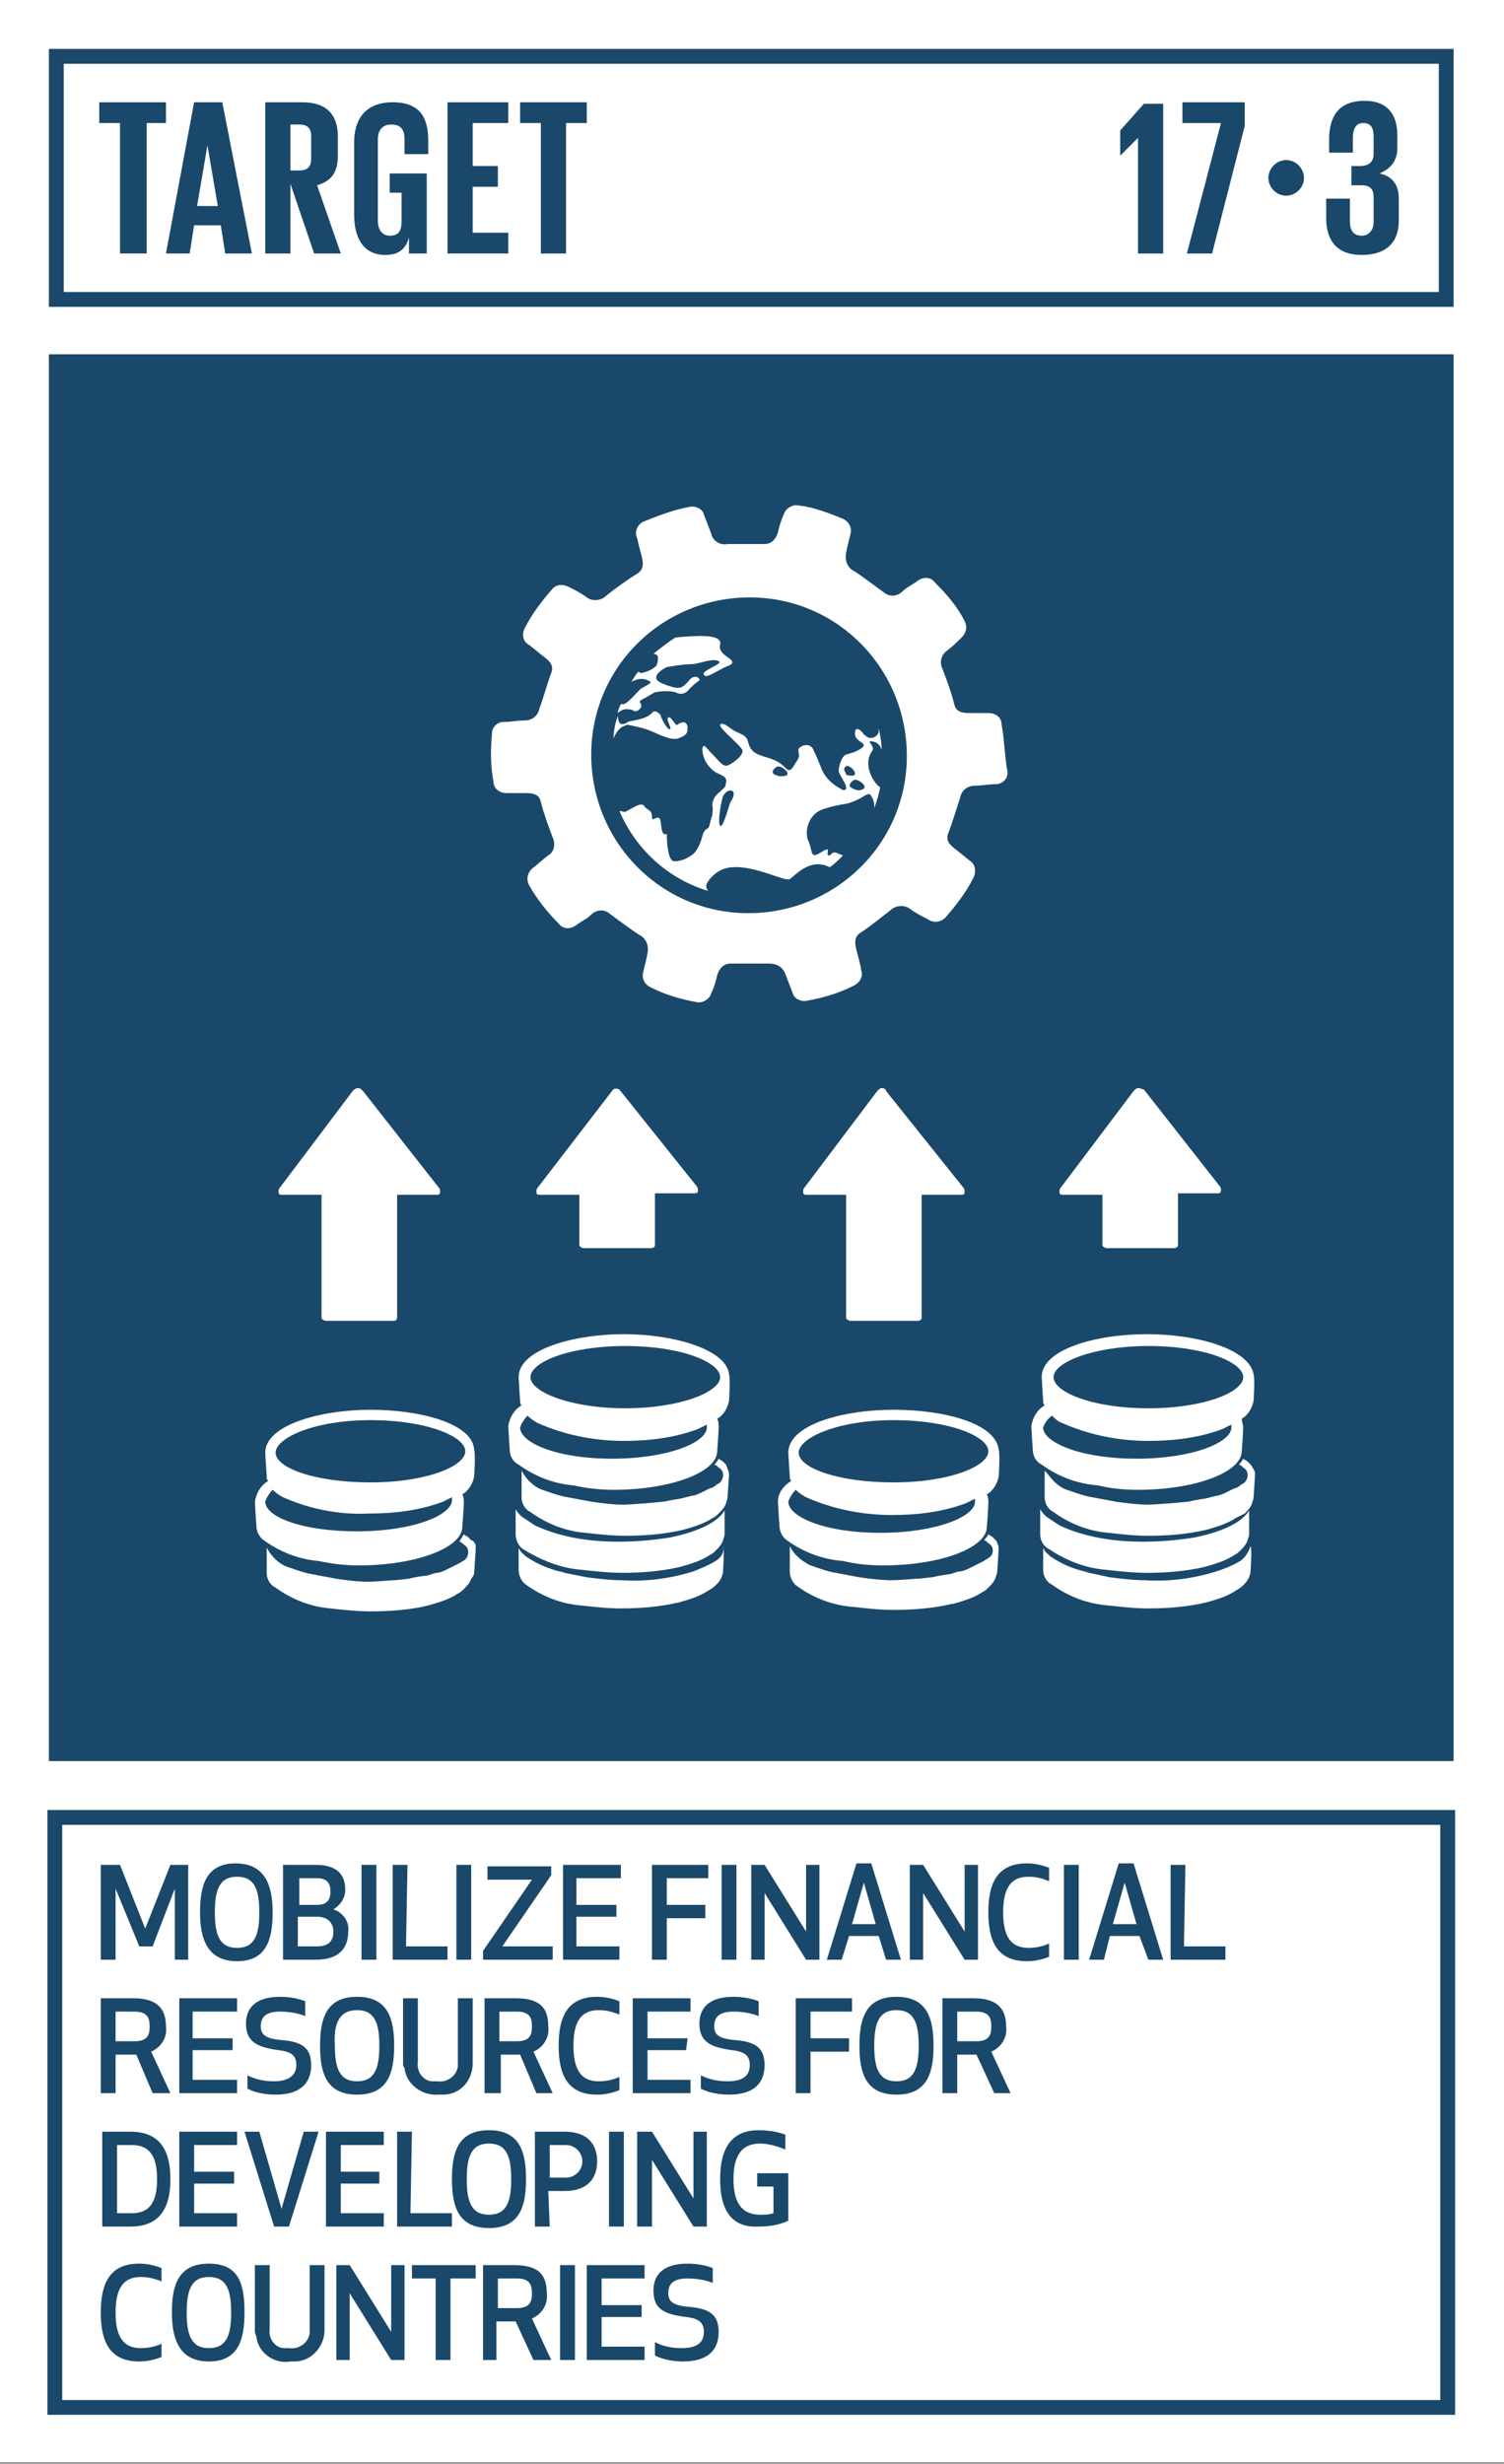
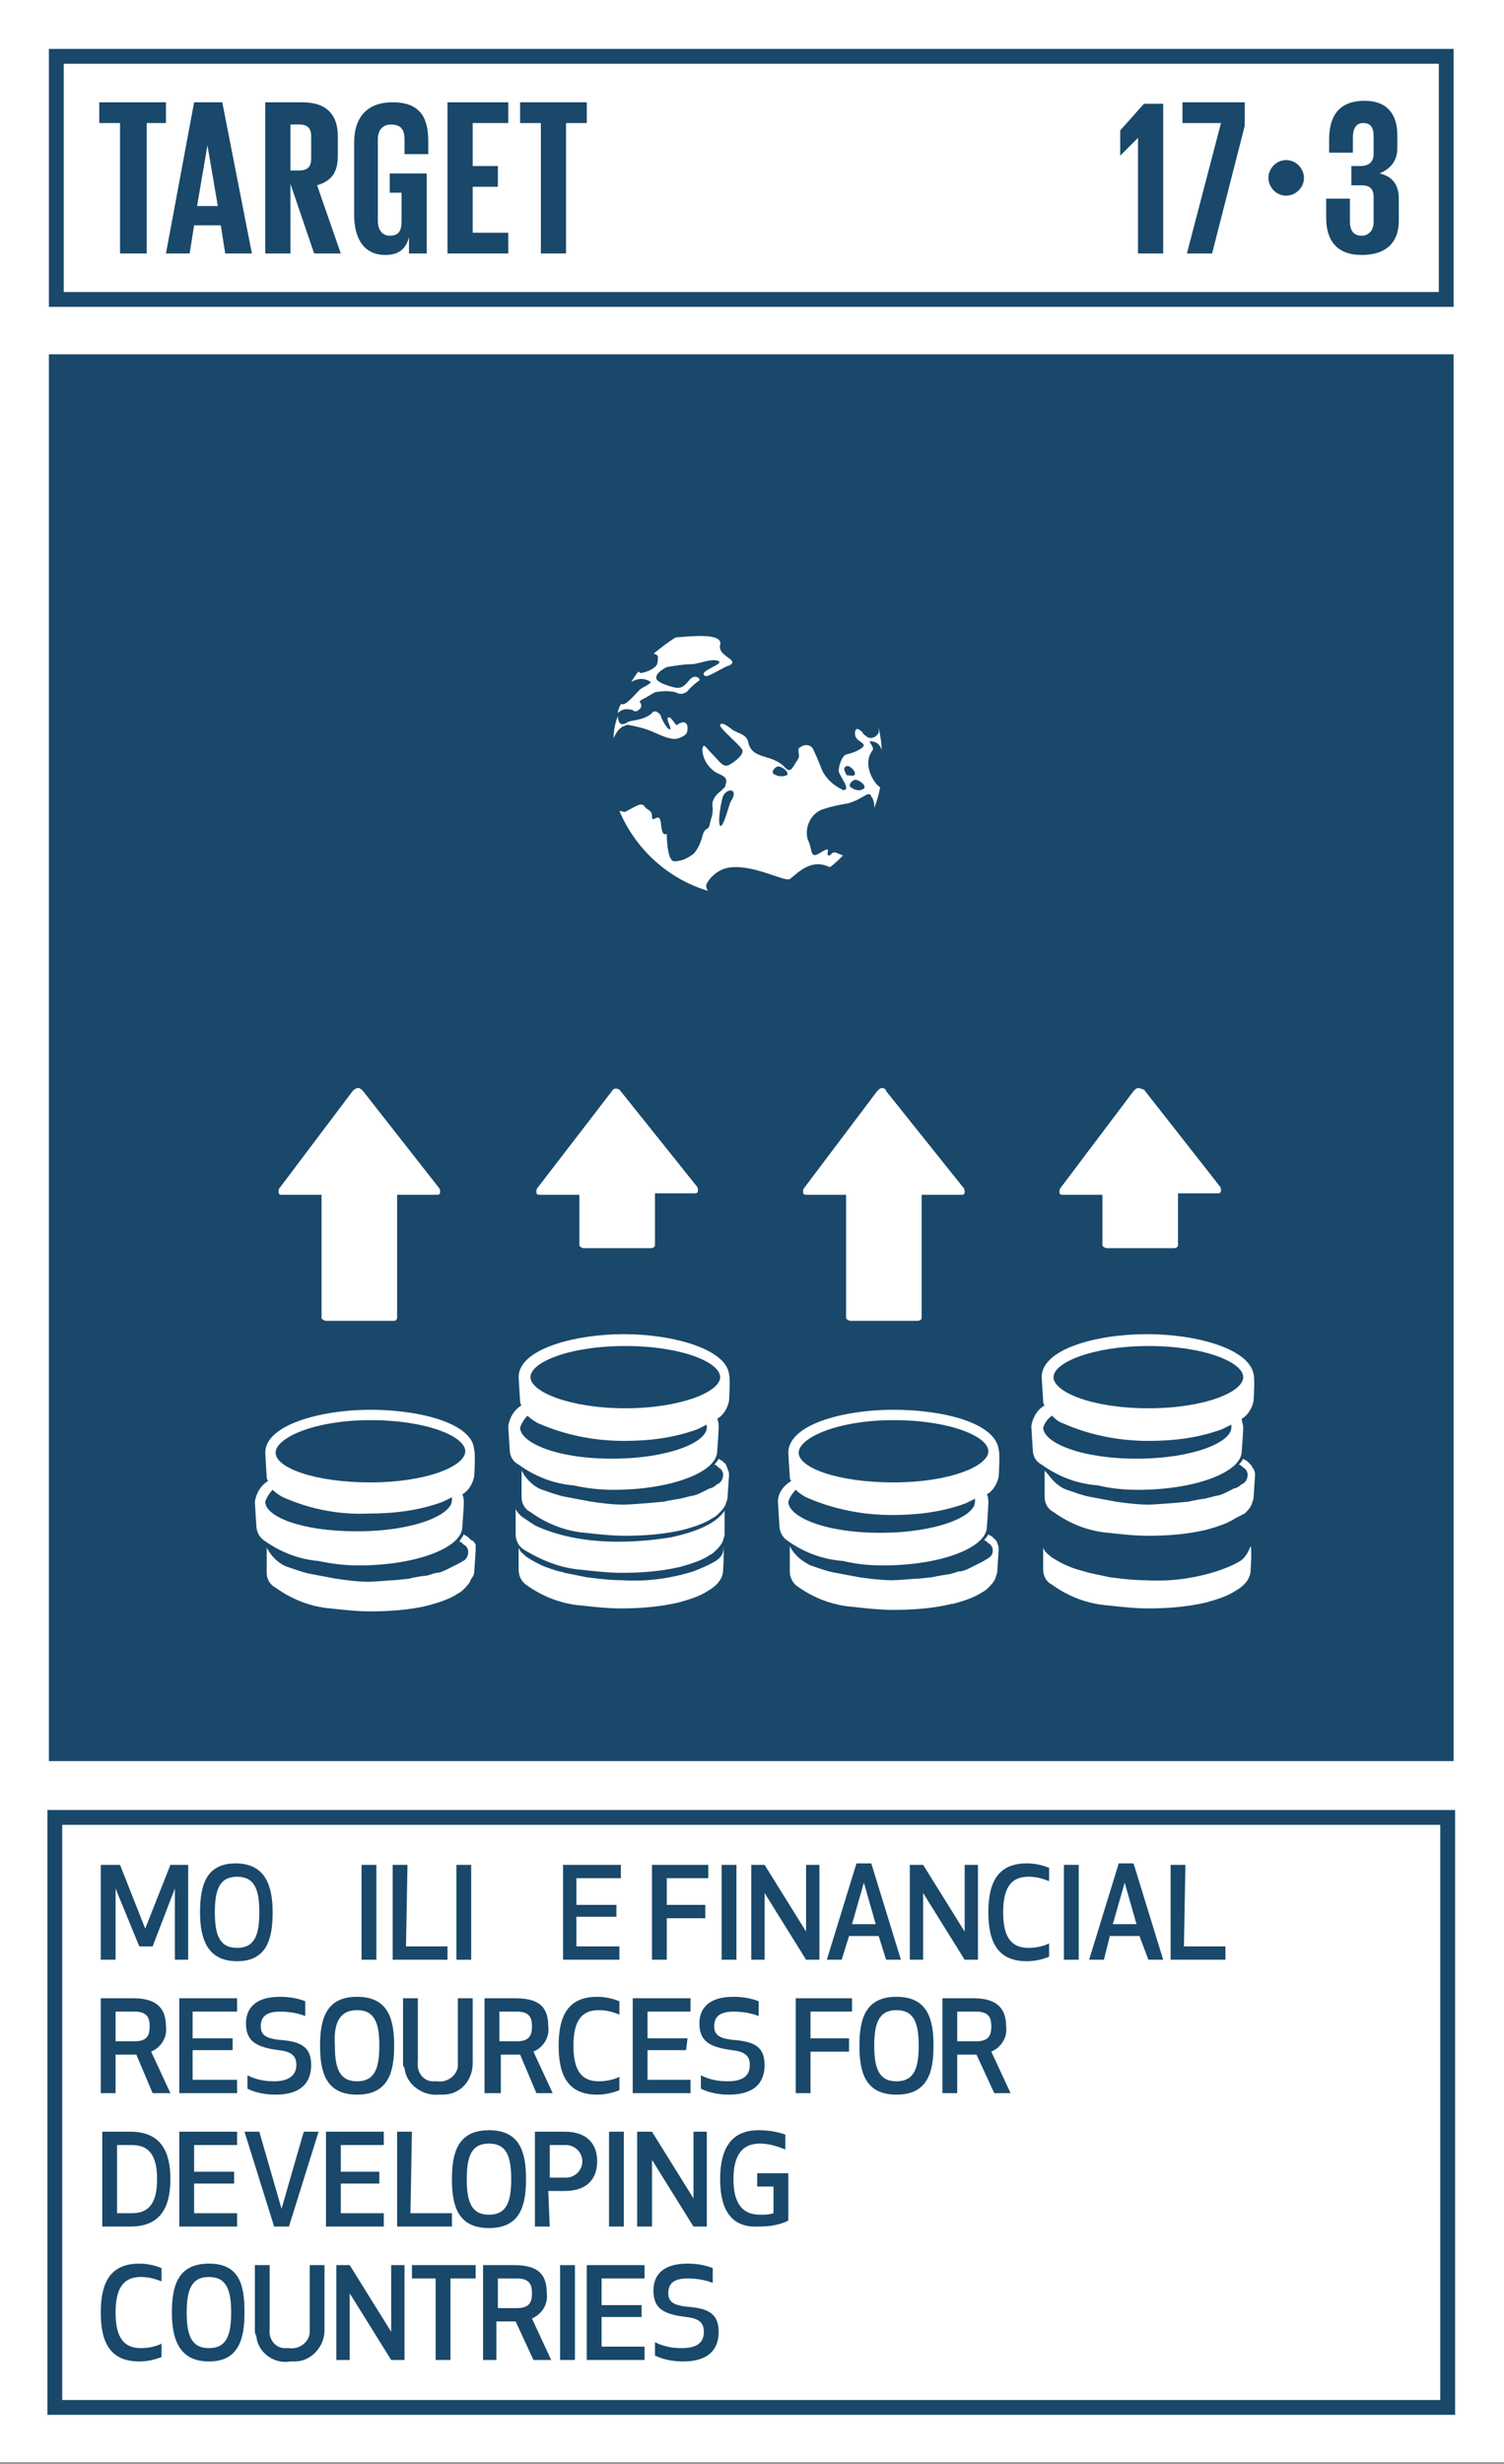
<svg xmlns="http://www.w3.org/2000/svg" version="1.1" id="Layer_1" x="0px" y="0px" viewBox="0 0 101.5 166.2" style="enable-background:new 0 0 101.5 166.2;" xml:space="preserve">
  <rect x="0" y="0" width="101.5" height="166.2" fill="#808080" stroke="none" />
  <style type="text/css">
	.st0{fill:#FFFFFF;}
	.st1{fill:#19486A;}
	.st2{enable-background:new    ;}
</style>
  <title>TARGET 1.3</title>
  <g id="WHITE_BG">
    <g>
      <rect y="-0.1" class="st0" width="101.5" height="166.2" />
    </g>
  </g>
  <g id="TARGETS">
    <g>
      <g>
        <path class="st1" d="M10.3,131.3H9.4l-1.6-3.9v4.8h-1v-6.4h1.3l1.7,4.3l1.7-4.3h1.2v6.4h-0.9v-4.8L10.3,131.3z" />
      </g>
      <g>
        <path class="st1" d="M13.5,129c0-1.8,0.4-3.3,2.4-3.3s2.5,1.5,2.5,3.3s-0.4,3.3-2.4,3.3S13.5,130.8,13.5,129z M14.5,129     c0,1.5,0.3,2.4,1.5,2.4s1.5-0.9,1.5-2.4s-0.3-2.4-1.5-2.4S14.5,127.5,14.5,129L14.5,129z" />
      </g>
      <g>
-         <path class="st1" d="M19.2,125.8h2.1c1.6,0,2,0.8,2,1.7c0,0.5-0.3,1-0.8,1.3c0.6,0.2,1.1,0.8,1,1.5c0,1-0.5,1.9-2.2,1.9h-2.2     V125.8z M21.4,126.7h-1.2v1.8h1.2c0.8,0,0.9-0.5,0.9-0.9S22.2,126.7,21.4,126.7z M20.1,131.3h1.3c0.9,0,1.1-0.5,1.1-1     s-0.3-1-1.1-1h-1.3L20.1,131.3z" />
-       </g>
+         </g>
      <g>
        <path class="st1" d="M24.4,132.2v-6.4h1v6.4H24.4z" />
      </g>
      <g>
        <path class="st1" d="M27.4,131.3h2.8v0.9h-3.7v-6.4h1L27.4,131.3z" />
      </g>
      <g>
        <path class="st1" d="M30.8,132.2v-6.4h1v6.4H30.8z" />
      </g>
      <g>
-         <path class="st1" d="M32.6,132.2v-0.6l3.3-4.8h-3v-0.9h4.3v0.6l-3.3,4.8h3.4v0.9L32.6,132.2z" />
-       </g>
+         </g>
      <g>
        <path class="st1" d="M41.6,129.3h-2.7v2h2.9v0.9H38v-6.4h3.9v0.9h-3v1.8h2.7V129.3z" />
      </g>
      <g>
        <path class="st1" d="M47.6,129.4H45v2.8h-1v-6.4h3.8v0.9H45v1.8h2.6L47.6,129.4z" />
      </g>
      <g>
        <path class="st1" d="M48.7,132.2v-6.4h1v6.4H48.7z" />
      </g>
      <g>
        <path class="st1" d="M54.4,132.2l-2.8-4.5v4.5h-0.9v-6.4h0.9l2.8,4.5v-4.5h0.9v6.4L54.4,132.2z" />
      </g>
      <g>
        <path class="st1" d="M59.3,130.6h-2l-0.5,1.6h-1l2-6.5h1l2,6.5h-1L59.3,130.6z M58.3,127l-0.8,2.8h1.6L58.3,127z" />
      </g>
      <g>
        <path class="st1" d="M65.1,132.2l-2.8-4.5v4.5h-0.9v-6.4h0.9l2.8,4.5v-4.5h0.9v6.4H65.1z" />
      </g>
      <g>
        <path class="st1" d="M69.3,125.7c0.5,0,1,0.1,1.5,0.3v0.9c-0.5-0.2-0.9-0.3-1.4-0.3c-1.2,0-1.7,0.8-1.7,2.4     c0,1.6,0.5,2.4,1.7,2.4c0.5,0,1-0.1,1.4-0.3v0.9c-0.5,0.2-1,0.3-1.5,0.3c-1.9,0-2.6-1.2-2.6-3.3S67.4,125.7,69.3,125.7z" />
      </g>
      <g>
        <path class="st1" d="M71.8,132.2v-6.4h1v6.4H71.8z" />
      </g>
      <g>
        <path class="st1" d="M76.9,130.6h-2l-0.4,1.6h-1l2-6.5h1l2,6.5h-1L76.9,130.6z M75.9,127l-0.8,2.8h1.6L75.9,127z" />
      </g>
      <g>
        <path class="st1" d="M79.9,131.3h2.8v0.9h-3.7v-6.4h1L79.9,131.3z" />
      </g>
      <g>
        <path class="st1" d="M7.8,141.2h-1v-6.4H9c1.6,0,2.2,0.7,2.2,1.9c0.1,0.7-0.3,1.4-1,1.7l1.3,2.8h-1.2l-1.1-2.6H7.8V141.2z      M7.8,137.7h1.3c0.9,0,1-0.5,1-1s-0.1-1-1-1H7.8V137.7z" />
      </g>
      <g>
        <path class="st1" d="M15.7,138.3H13v2h3v0.9h-3.9v-6.4H16v0.9h-3v1.8h2.7L15.7,138.3z" />
      </g>
      <g>
        <path class="st1" d="M21,139.3c0,1.2-0.7,2-2.4,2c-0.6,0-1.3-0.1-1.9-0.4V140c0.6,0.3,1.2,0.4,1.8,0.4c1.1,0,1.5-0.5,1.5-1.1     s-0.3-0.9-1.2-1c-1.5-0.2-2.2-0.6-2.2-1.8c0-0.9,0.5-1.8,2.3-1.8c0.6,0,1.2,0.1,1.7,0.3v1c-0.5-0.2-1.1-0.3-1.7-0.3     c-1,0-1.3,0.4-1.3,1s0.4,0.8,1.2,0.9C20.2,137.7,21,138,21,139.3z" />
      </g>
      <g>
        <path class="st1" d="M21.6,138c0-1.8,0.4-3.3,2.5-3.3s2.5,1.5,2.5,3.3s-0.4,3.3-2.5,3.3S21.6,139.8,21.6,138z M22.6,138     c0,1.5,0.3,2.4,1.5,2.4s1.5-0.9,1.5-2.4s-0.3-2.4-1.5-2.4S22.5,136.5,22.6,138L22.6,138z" />
      </g>
      <g>
        <path class="st1" d="M27.2,139.2v-4.4h1v4.3c-0.1,0.7,0.4,1.3,1,1.3c0.1,0,0.2,0,0.3,0c0.6,0.1,1.3-0.3,1.4-1c0-0.1,0-0.2,0-0.3     v-4.3h1v4.4c0,1.1-0.8,2.1-2,2.1c-0.1,0-0.2,0-0.3,0c-1.1,0.1-2.2-0.7-2.3-1.8C27.2,139.4,27.2,139.3,27.2,139.2z" />
      </g>
      <g>
        <path class="st1" d="M33.7,141.2h-1v-6.4h2.1c1.7,0,2.2,0.7,2.2,1.9c0.1,0.7-0.3,1.4-1,1.7l1.3,2.8h-1.1l-1.1-2.6h-1.3V141.2z      M33.7,137.7h1.2c0.9,0,1-0.5,1-1s-0.1-1-1-1h-1.2V137.7z" />
      </g>
      <g>
        <path class="st1" d="M40.3,134.7c0.5,0,1,0.1,1.5,0.3v0.9c-0.5-0.2-0.9-0.3-1.4-0.3c-1.2,0-1.7,0.8-1.7,2.4s0.5,2.4,1.7,2.4     c0.5,0,1-0.1,1.4-0.3v0.9c-0.5,0.2-1,0.3-1.5,0.3c-1.9,0-2.6-1.2-2.6-3.3S38.4,134.7,40.3,134.7z" />
      </g>
      <g>
        <path class="st1" d="M46.3,138.3h-2.6v2h2.9v0.9h-3.9v-6.4h3.9v0.9h-2.9v1.8h2.7L46.3,138.3z" />
      </g>
      <g>
        <path class="st1" d="M51.6,139.3c0,1.2-0.7,2-2.4,2c-0.6,0-1.3-0.1-1.9-0.4V140c0.6,0.3,1.2,0.4,1.8,0.4c1.2,0,1.5-0.5,1.5-1.1     s-0.3-0.9-1.2-1c-1.5-0.2-2.2-0.6-2.2-1.8c0-0.9,0.5-1.8,2.3-1.8c0.6,0,1.2,0.1,1.7,0.3v1c-0.5-0.2-1.1-0.3-1.7-0.3     c-1,0-1.3,0.4-1.3,1s0.4,0.8,1.2,0.9C50.8,137.7,51.6,138,51.6,139.3z" />
      </g>
      <g>
        <path class="st1" d="M57.3,138.4h-2.6v2.8h-1v-6.4h3.8v0.9h-2.8v1.8h2.6L57.3,138.4z" />
      </g>
      <g>
        <path class="st1" d="M58,138c0-1.8,0.4-3.3,2.5-3.3s2.5,1.5,2.5,3.3s-0.4,3.3-2.5,3.3S58,139.8,58,138z M59,138     c0,1.5,0.3,2.4,1.5,2.4s1.5-0.9,1.5-2.4s-0.3-2.4-1.5-2.4S59,136.5,59,138z" />
      </g>
      <g>
        <path class="st1" d="M64.6,141.2h-1v-6.4h2.1c1.6,0,2.2,0.7,2.2,1.9c0.1,0.7-0.3,1.4-1,1.7l1.3,2.8h-1.1l-1.2-2.6h-1.3V141.2z      M64.6,137.7h1.3c0.9,0,1-0.5,1-1s-0.1-1-1-1h-1.3V137.7z" />
      </g>
      <g>
        <path class="st1" d="M6.9,150.2v-6.4h1.9c2.1,0,2.7,1.4,2.7,3.2s-0.6,3.2-2.7,3.2H6.9z M7.9,149.3h1c1.3,0,1.7-0.9,1.7-2.3     s-0.4-2.3-1.7-2.3h-1L7.9,149.3z" />
      </g>
      <g>
        <path class="st1" d="M15.8,147.3h-2.7v2h2.9v0.9h-3.9v-6.4h3.9v0.9h-2.9v1.8h2.7L15.8,147.3z" />
      </g>
      <g>
        <path class="st1" d="M21.5,143.8l-2,6.4h-1l-2-6.4h1L19,149l1.5-5.2L21.5,143.8z" />
      </g>
      <g>
        <path class="st1" d="M25.6,147.3H23v2h2.9v0.9H22v-6.4h3.9v0.9H23v1.8h2.6L25.6,147.3z" />
      </g>
      <g>
        <path class="st1" d="M27.7,149.3h2.8v0.9h-3.7v-6.4h1L27.7,149.3z" />
      </g>
      <g>
        <path class="st1" d="M30.5,147c0-1.8,0.4-3.3,2.5-3.3s2.5,1.5,2.5,3.3s-0.4,3.3-2.5,3.3S30.5,148.8,30.5,147z M31.5,147     c0,1.5,0.3,2.4,1.5,2.4c1.2,0,1.5-0.9,1.5-2.4s-0.3-2.4-1.5-2.4S31.5,145.5,31.5,147L31.5,147z" />
      </g>
      <g>
        <path class="st1" d="M37.1,150.2h-1v-6.4h2c1.6,0,2.2,0.9,2.2,2s-0.6,2-2.2,2H37L37.1,150.2z M37.1,146.9h1.1     c0.6,0,1.1-0.5,1.1-1.1c0-0.6-0.5-1.1-1.1-1.1h-1.1V146.9z" />
      </g>
      <g>
        <path class="st1" d="M41.1,150.2v-6.4h1v6.4H41.1z" />
      </g>
      <g>
        <path class="st1" d="M46.8,150.2l-2.8-4.5v4.5h-1v-6.4H44l2.8,4.5v-4.5h0.9v6.4H46.8z" />
      </g>
      <g>
        <path class="st1" d="M48.6,147c0-2,0.7-3.3,2.6-3.3c0.6,0,1.3,0.1,1.8,0.3v1c-0.5-0.2-1.1-0.4-1.7-0.4c-1.3,0-1.8,0.9-1.8,2.4     s0.5,2.4,1.8,2.4c0.3,0,0.6,0,0.9-0.1v-1.8h-1.1v-0.9h2.1v3.2c-0.6,0.3-1.3,0.4-2,0.4C49.3,150.3,48.6,149,48.6,147z" />
      </g>
      <g>
        <path class="st1" d="M9.4,152.7c0.5,0,1,0.1,1.5,0.3v0.9c-0.5-0.2-0.9-0.3-1.4-0.3c-1.2,0-1.7,0.8-1.7,2.4s0.5,2.4,1.7,2.4     c0.5,0,1-0.1,1.4-0.3v0.9c-0.5,0.2-1,0.3-1.5,0.3c-1.9,0-2.6-1.2-2.6-3.3S7.5,152.7,9.4,152.7z" />
      </g>
      <g>
        <path class="st1" d="M11.6,156c0-1.8,0.4-3.3,2.5-3.3s2.4,1.5,2.4,3.3s-0.4,3.3-2.4,3.3S11.6,157.8,11.6,156z M12.6,156     c0,1.5,0.3,2.4,1.5,2.4s1.5-0.9,1.5-2.4s-0.3-2.4-1.5-2.4S12.6,154.5,12.6,156L12.6,156z" />
      </g>
      <g>
        <path class="st1" d="M17.2,157.2v-4.4h1v4.3c-0.1,0.7,0.4,1.3,1,1.3c0.1,0,0.2,0,0.3,0c0.6,0.1,1.3-0.3,1.4-1c0-0.1,0-0.2,0-0.3     v-4.3h1v4.4c0,1.1-0.9,2.1-2,2.1c-0.1,0-0.2,0-0.3,0c-1.1,0.2-2.2-0.6-2.3-1.7C17.2,157.4,17.2,157.3,17.2,157.2z" />
      </g>
      <g>
        <path class="st1" d="M26.4,159.2l-2.8-4.5v4.5h-0.9v-6.4h0.9l2.8,4.5v-4.5h0.9v6.4H26.4z" />
      </g>
      <g>
        <path class="st1" d="M30.4,153.7v5.5h-1v-5.5h-1.6v-0.9h4.3v0.9H30.4z" />
      </g>
      <g>
        <path class="st1" d="M33.6,159.2h-1v-6.4h2.1c1.7,0,2.2,0.7,2.2,1.9c0.1,0.7-0.3,1.4-1,1.7l1.3,2.8H36l-1.2-2.6h-1.3V159.2z      M33.6,155.7h1.3c0.9,0,1-0.5,1-1s-0.1-1-1-1h-1.3V155.7z" />
      </g>
      <g>
        <path class="st1" d="M37.8,159.2v-6.4h1v6.4H37.8z" />
      </g>
      <g>
        <path class="st1" d="M43.3,156.3h-2.7v2h2.9v0.9h-3.9v-6.4h3.9v0.9h-2.9v1.8h2.7V156.3z" />
      </g>
      <g>
        <path class="st1" d="M48.5,157.3c0,1.2-0.7,2-2.4,2c-0.6,0-1.3-0.1-1.9-0.4V158c0.6,0.3,1.2,0.4,1.8,0.4c1.2,0,1.5-0.5,1.5-1.1     s-0.3-0.9-1.2-1c-1.6-0.2-2.2-0.6-2.2-1.8c0-0.9,0.5-1.8,2.3-1.8c0.6,0,1.2,0.1,1.7,0.3v1c-0.5-0.2-1.1-0.3-1.7-0.3     c-1,0-1.3,0.4-1.3,1s0.4,0.8,1.2,0.9C47.7,155.7,48.5,156,48.5,157.3z" />
      </g>
    </g>
    <g>
      <rect x="3.3" y="23.9" class="st1" width="94.8" height="94.9" />
    </g>
    <g>
      <path class="st1" d="M98.2,20.7H3.3V3.3h94.8V20.7z M4.3,19.7h92.8V4.3H4.3L4.3,19.7z" />
    </g>
    <g class="st2">
      <path class="st1" d="M6.7,6.9h4.5v1.4H9.9v8.8H8.1V8.3H6.7V6.9z" />
    </g>
    <g class="st2">
      <path class="st1" d="M11.2,17.1l1.9-10.2h1.9L17,17.1h-1.8l-0.3-1.9h-1.8l-0.3,1.9H11.2z M13.3,13.9h1.4L14,9.8h0L13.3,13.9z" />
    </g>
    <g class="st2">
      <path class="st1" d="M19.6,12.4v4.7h-1.7V6.9h2.5c1.7,0,2.4,0.9,2.4,2.3v1.3c0,1.1-0.4,1.7-1.4,2l1.6,4.6h-1.8L19.6,12.4z     M19.6,8.3v3.2h0.6c0.6,0,0.8-0.3,0.8-0.8V9.2c0-0.6-0.3-0.8-0.8-0.8H19.6z" />
    </g>
    <g class="st2">
      <path class="st1" d="M26.4,11.7h2.4v5.4h-1.2V16c-0.2,0.8-0.7,1.2-1.6,1.2c-1.5,0-2.1-1.2-2.1-2.7V9.6c0-1.6,0.8-2.7,2.6-2.7    c1.9,0,2.4,1.1,2.4,2.6v0.9h-1.6v-1c0-0.6-0.2-1-0.9-1c-0.6,0-0.9,0.4-0.9,1v5.5c0,0.6,0.3,1,0.8,1c0.6,0,0.8-0.3,0.8-1V13h-0.8    V11.7z" />
    </g>
    <g class="st2">
      <path class="st1" d="M30.2,6.9h4.1v1.4h-2.4v2.9h1.7v1.4h-1.7v3.1h2.4v1.4h-4.1V6.9z" />
    </g>
    <g class="st2">
      <path class="st1" d="M35.1,6.9h4.5v1.4h-1.4v8.8h-1.7V8.3h-1.4V6.9z" />
    </g>
    <g class="st2">
      <path class="st1" d="M78.5,6.9v10.2h-1.7V9.3h0l-1.2,1.2h0V8.8l1.6-1.8H78.5z" />
      <path class="st1" d="M79.8,6.9H84v1.6l-2.2,8.6h-1.7l2.3-8.8h-2.6V6.9z" />
    </g>
    <g class="st2">
	</g>
    <g class="st2">
      <path class="st1" d="M86.8,10.8c0.7,0,1.2,0.6,1.2,1.2c0,0.7-0.6,1.2-1.2,1.2c-0.7,0-1.2-0.6-1.2-1.2    C85.6,11.4,86.1,10.8,86.8,10.8z" />
    </g>
    <g class="st2">
      <path class="st1" d="M94.3,9.1V10c0,0.9-0.5,1.4-1.2,1.7c0.9,0.2,1.3,0.8,1.3,1.7v1.5c0,1.4-0.8,2.3-2.5,2.3c-1.7,0-2.4-1-2.4-2.5    v-1.3h1.6v1.5c0,0.6,0.2,1,0.8,1c0.5,0,0.8-0.4,0.8-0.9v-1.7c0-0.5-0.2-0.8-0.8-0.8h-0.7v-1.3h0.6c0.6,0,0.9-0.3,0.9-0.8V9.2    c0-0.6-0.2-0.9-0.7-0.9s-0.7,0.4-0.7,1v1h-1.6V9.4c0-1.5,0.6-2.6,2.4-2.6C93.6,6.8,94.3,7.7,94.3,9.1z" />
    </g>
    <g>
      <path class="st1" d="M98.2,162.9h-95v-40.8h95V162.9z M4.2,161.9h93v-38.8h-93V161.9z" />
    </g>
    <g>
      <g>
-         <path class="st0" d="M67.6,48.9c0-0.5-0.4-0.8-0.9-0.8c-0.5,0-0.8,0-1.3,0s-0.9-0.1-1-0.6c-0.2-0.8-0.5-1.6-0.8-2.4     c-0.2-0.4-0.1-0.9,0.3-1.2c0.4-0.3,0.7-0.6,1-0.9c0.3-0.3,0.4-0.7,0.2-1.1c-0.5-1-1.2-1.8-2-2.6c-0.3-0.4-0.8-0.4-1.2-0.1     c0,0,0,0,0,0c-0.4,0.3-0.7,0.4-1,0.7s-0.8,0.4-1.2,0.1c-0.7-0.5-1.6-1.2-2.1-1.5c-0.4-0.2-0.6-0.7-0.5-1.2     c0.1-0.5,0.2-0.9,0.3-1.3c0.1-0.4-0.1-0.8-0.5-1c-1-0.4-2-0.8-3-0.9c-0.4-0.1-0.9,0.2-1,0.6c-0.2,0.4-0.3,0.8-0.4,1.2     s-0.4,0.8-0.9,0.8c-1.1,0-1.8,0-2.5,0c-0.5,0.1-1-0.2-1.1-0.7c-0.2-0.5-0.3-0.8-0.5-1.3c-0.1-0.4-0.6-0.6-1-0.5     c-1.1,0.2-2.1,0.6-3.1,1c-0.4,0.2-0.6,0.7-0.4,1.1c0.1,0.5,0.2,0.8,0.3,1.2s0.2,0.9-0.3,1.2s-1.5,1-2.1,1.5     c-0.3,0.3-0.9,0.4-1.3,0.1c-0.4-0.3-0.8-0.5-1.2-0.7c-0.4-0.2-0.8-0.2-1.1,0.1c-0.7,0.8-1.4,1.7-1.9,2.7     c-0.2,0.4-0.1,0.9,0.3,1.1c0.4,0.3,0.6,0.5,1,0.8s0.7,0.6,0.5,1.1s-0.6,1.9-0.8,2.4c-0.1,0.5-0.5,0.8-1,0.8     c-0.5,0-0.9,0.1-1.4,0.1c-0.4,0-0.8,0.3-0.8,0.8c-0.1,1.1-0.1,2.2,0.1,3.2c0,0.5,0.4,0.8,0.9,0.8c0,0,0,0,0,0c0.5,0,0.8,0,1.3,0     s0.9,0.1,1,0.6c0.2,0.8,0.5,1.6,0.8,2.4c0.2,0.4,0.1,1-0.3,1.2c-0.4,0.3-0.7,0.6-1.1,0.9c-0.3,0.3-0.4,0.7-0.2,1.1     c0.5,0.9,1.2,1.8,2,2.6c0.3,0.4,0.8,0.4,1.2,0.1c0,0,0,0,0,0c0.4-0.3,0.7-0.4,1-0.7s0.8-0.4,1.2-0.1s1.6,1.2,2.1,1.5     c0.4,0.2,0.6,0.7,0.5,1.2c-0.1,0.5-0.2,0.9-0.3,1.3c-0.1,0.4,0.1,0.8,0.5,1c1,0.5,2,0.8,3.1,1c0.4,0.1,0.9-0.2,1-0.6c0,0,0,0,0,0     c0.2-0.4,0.3-0.8,0.4-1.2s0.4-0.8,0.9-0.8c1,0,1.7,0,2.6,0c0.5,0,0.9,0.2,1.1,0.7c0.2,0.5,0.3,0.8,0.5,1.3c0.1,0.4,0.6,0.6,1,0.5     c1.1-0.2,2.1-0.5,3.1-1c0.4-0.2,0.7-0.6,0.5-1.1c0,0,0,0,0-0.1c-0.1-0.5-0.2-0.8-0.3-1.2s-0.2-0.9,0.3-1.2s1.6-1.2,2-1.5     c0.3-0.3,0.9-0.4,1.3-0.1c0.4,0.3,0.8,0.5,1.2,0.7c0.4,0.3,0.9,0.2,1.2-0.1c0.7-0.8,1.4-1.7,1.9-2.7c0.2-0.4,0.1-0.9-0.2-1.1     c0,0,0,0,0,0c-0.4-0.3-0.6-0.5-1-0.8s-0.7-0.6-0.5-1.1s0.6-1.8,0.8-2.4c0.1-0.5,0.5-0.8,1-0.8c0.5,0,0.9-0.1,1.4-0.1     c0.4,0,0.8-0.3,0.8-0.8C67.8,51.1,67.8,50,67.6,48.9z M50.5,61.6c-5.9,0-10.6-4.8-10.6-10.7c0-5.9,4.8-10.6,10.7-10.6     c5.9,0,10.6,4.8,10.6,10.7c0,0,0,0,0,0C61.2,56.9,56.4,61.6,50.5,61.6z" />
-       </g>
+         </g>
      <g>
        <path class="st0" d="M42.7,47.9c0.2,0.2,0.4,0,0.5-0.1c0.1-0.1,0.1-0.3,0-0.4c-0.1-0.1,0.1-0.2,0.3-0.3c0.2-0.1,0.5-0.3,0.7-0.4     c0.5-0.1,1-0.1,1.4,0c0.3,0.2,0.7,0.1,0.9-0.2c0.2-0.2,0.4-0.4,0.7-0.6c0.1-0.1-0.3-0.5-0.7,0s-0.6,0.5-0.8,0.5s-1.3-0.3-1.4-0.6     s0.3-0.6,0.7-0.8c0.6-0.1,1.2-0.2,1.8-0.2c0.6-0.1,1.3-0.4,1.7-0.2s-1.5,0.7-0.9,1c0.2,0.1,1.2-0.6,1.6-0.7     c0.8-0.4-0.8-0.6-0.6-1.4s-1.8-0.6-3-0.5c-0.5,0.3-1,0.7-1.5,1.1c0.1,0,0.3,0.1,0.3,0.2c0,0.2,0,0.4-0.1,0.6     c-0.3,0.3-0.6,0.4-1,0.5c-0.1,0-0.1,0-0.2-0.1c-0.2,0.2-0.3,0.4-0.5,0.7c0.2-0.1,0.4-0.2,0.7-0.2c0.2,0,0.5,0.1,0.6,0.2     s-0.6,0.4-0.7,0.5c-0.3,0.3-0.8,0.9-1.1,1c-0.1,0-0.2,0-0.2,0c-0.1,0.2-0.2,0.4-0.2,0.6C42,47.8,42.3,47.8,42.7,47.9z" />
      </g>
      <g>
        <path class="st0" d="M58.1,50.5c-0.3,0.2-0.6,0.3-1,0.4c-0.3,0.1-0.5,0.8-0.5,1.1s0.9,1.3,0.3,1.3c-0.6-0.3-1.1-0.7-1.4-1.3     c-0.2-0.5-0.4-1-0.6-1.4c-0.1-0.3-0.4-0.4-0.7-0.3c-0.1,0-0.1,0.1-0.2,0.1c-0.3,0.2,0.1,0.5-0.2,0.9s-0.4,0.9-0.8,0.5     c-0.9-1-2.2-0.5-2.5-1.7c-0.1-0.6-0.7-0.6-1.1-0.9s-0.7-0.5-0.8-0.3s1.4,1.4,1.5,1.7s-0.5,0.8-0.9,1s-0.6-0.2-1.1-0.7     s-0.6-0.8-0.7-0.4c0,0.6,0.3,1.2,0.9,1.6c0.4,0.2,0.8,0.3,0.7,0.7s0,0.2-0.4,0.6c-0.4,0.3-0.6,0.7-0.5,1.1c0,0.6-0.1,0.6-0.2,1.1     s-0.3,0.1-0.5,0.8c-0.1,0.4-0.3,0.9-0.6,1.2c-0.4,0.3-0.8,0.5-1.3,0.5c-0.4,0-0.5-1.2-0.5-1.8c0-0.2-0.3,0.4-0.4-0.8     c-0.1-0.8-0.6,0.1-0.6-0.4s-0.3-0.4-0.5-0.7s-0.6,0-1,0.2s-0.2,0.2-0.7,0.1l0,0c1.1,2.6,3.3,4.6,6,5.4c-0.1-0.1-0.2-0.3-0.1-0.5     c0.4-0.7,1.1-1.1,1.8-1.1c1.5-0.1,3.5,1,3.8,0.8s1-1,1.9-1c0.3,0,0.6,0.1,0.8,0.2c0.3-0.2,0.6-0.5,0.9-0.8     c-0.1,0-0.2-0.1-0.3-0.1c-0.5-0.3-0.5,0.2-0.7,0.1s0.3-0.7-0.5-0.2s-0.5-0.1-0.9-0.9c-0.2-0.8,0.2-1.7,1-2     c0.6-0.2,1.1-0.3,1.7-0.4c1.1-0.3,1.4-0.9,1.6-0.5c0,0.1,0.1,0.1,0.1,0.2c0.1,0.2,0.1,0.4,0.1,0.6c0.2-0.5,0.3-0.9,0.4-1.4     c-0.3-0.1-1.3-1.5-0.5-2.5c0.1-0.2-0.3-0.6-0.2-0.6c0.4,0,0.7,0.2,0.8,0.6c0-0.5-0.1-1-0.2-1.5c0,0.1,0,0.2,0,0.3     c-0.1,0.3-0.5,0.5-0.8,0.3c-0.1-0.1-0.2-0.1-0.3-0.3c-0.1-0.1-0.5-0.5-0.5,0.1S58.7,50.1,58.1,50.5z M49.3,54.1     c-0.1,0.2-0.5,1.8-0.7,1.6s0.1-1.8,0.2-2C49.1,53.1,49.9,53.2,49.3,54.1z M53.1,52.3c-0.3,0.1-0.6,0.1-0.9-0.1     c-0.2-0.2,0.2-0.5,0.3-0.5C52.8,51.7,53.3,52.1,53.1,52.3z M57,52c-0.1-0.2,0.1-0.4,0.3-0.3c0.2,0.1,0.4,0.3,0.4,0.5     c0,0.2-0.4,0.1-0.5,0.1S57.1,52.2,57,52z M58.3,53.2c-0.3,0.2-0.6,0.1-0.9-0.1c-0.2-0.2,0.2-0.5,0.3-0.5     C58,52.6,58.5,53,58.3,53.2L58.3,53.2z" />
      </g>
      <g>
        <path class="st0" d="M42.4,48.9c0.5,0.1,1,0.2,1.5,0.4c0.5,0.2,1.4,0.7,1.9,0.5s0.6-0.3,0.6-0.7s-0.3-0.5-0.7-0.2     c-0.1,0.1-0.4-0.6-0.6-0.5s0.3,0.8,0.1,0.8s-0.6-0.8-0.6-0.9s-0.4-0.5-0.6-0.2c-0.5,0.5-1.5,0.5-1.6,0.6c-0.1,0-0.1,0.1-0.2,0.1     c-0.4,0.2-0.5-0.2-0.5-0.5c-0.2,0.5-0.3,1.1-0.3,1.6v-0.1c0.3-0.6,0.4-0.6,0.5-0.7c0.1-0.1,0.2-0.1,0.4-0.2L42.4,48.9z" />
      </g>
    </g>
    <g>
      <g>
        <g>
          <path class="st0" d="M48.3,105.3c-0.5,0.3-1,0.5-1.5,0.7c-1.6,0.5-3.2,0.7-4.8,0.6c-0.8,0-1.6-0.1-2.4-0.2      c-0.5-0.1-1-0.2-1.5-0.3c-0.2-0.1-0.5-0.1-0.7-0.2c-0.7-0.2-1.3-0.5-1.9-0.9c-0.2-0.2-0.4-0.3-0.5-0.6v0.6c0,0.2,0,0.9,0,0.9      c0,0.4,0.2,0.8,0.5,1c1.1,0.8,2.4,1.3,3.7,1.4c0.9,0.1,1.8,0.2,2.7,0.2c1.3,0,2.6-0.1,3.9-0.4l0,0c0.7-0.2,1.4-0.4,2-0.8l0,0      c0.7-0.4,1-0.9,1-1.4c0,0,0.1-1.4,0-1.6C48.9,104.8,48.6,105.1,48.3,105.3z" />
        </g>
        <g>
          <path class="st0" d="M41.4,100.5c3.9,0,7-1.2,7-2.6c0,0,0.1-1.3,0.1-1.6c0-0.2,0-0.4-0.1-0.6c0.4-0.2,0.7-0.7,0.8-1.2      c0,0,0.1-1.5,0-1.8C49,91,45.4,90,42.1,90S35,91,35,92.9c0,0.1,0.1,1.6,0.1,1.6c0,0.1,0,0.2,0.1,0.3c-0.5,0.3-0.8,0.8-0.9,1.4      c0,0.1,0.1,1.6,0.1,1.6c0,0.4,0.2,0.8,0.6,1c1.1,0.8,2.4,1.3,3.7,1.4C39.6,100.4,40.5,100.5,41.4,100.5z M42.2,90.8      c3.8,0,6.4,1.1,6.4,2.1S45.9,95,42.2,95s-6.4-1.1-6.4-2.1S38.4,90.8,42.2,90.8z M35.1,96.3c0.1-0.3,0.3-0.6,0.5-0.8      c0.2,0.2,0.5,0.4,0.7,0.5c1.8,0.8,3.8,1.2,5.8,1.2c1.7,0,3.4-0.2,5-0.8c0.2-0.1,0.4-0.2,0.6-0.3c0,0.1,0,0.1,0,0.2      c0,1-2.6,2.1-6.4,2.1S35.1,97.3,35.1,96.3z" />
        </g>
        <g>
          <path class="st0" d="M39.3,105.9c0.9,0.1,1.8,0.2,2.7,0.2c1.3,0,2.6-0.1,3.9-0.4l0,0c0.7-0.2,1.4-0.4,2-0.8l0,0      c0.2-0.1,0.3-0.2,0.4-0.3c0.2-0.2,0.4-0.4,0.5-0.7c0-0.1,0.1-0.2,0.1-0.4c0,0,0-1.4,0-1.6c-0.2,0.3-0.8,1.2-3.6,1.8      c-1.2,0.2-2.4,0.3-3.6,0.3c-1.9,0-3.9-0.3-5.6-1.1c-0.3-0.2-0.6-0.4-0.9-0.6c-0.2-0.2-0.3-0.3-0.4-0.5c0,0,0,0.7,0,0.7v1      c0,0.4,0.2,0.8,0.5,1C36.6,105.3,37.9,105.8,39.3,105.9z" />
        </g>
        <g>
          <path class="st0" d="M49,98.8c-0.1-0.1-0.1-0.1-0.2-0.2c-0.1-0.1-0.2-0.1-0.3-0.2c-0.1,0.2-0.2,0.3-0.3,0.4      c0.1,0,0.2,0.1,0.3,0.2c0.2,0.1,0.3,0.3,0.3,0.5c0,0.2-0.1,0.4-0.2,0.5c-0.1,0.1-0.2,0.1-0.3,0.2c-0.1,0.1-0.3,0.2-0.4,0.2      c0,0-0.4,0.2-0.6,0.3c0,0-0.4,0.2-0.6,0.2l-0.8,0.2c0,0-0.7,0.1-1.1,0.2l-1.1,0.1c-0.1,0-1.2,0.1-1.6,0.1      c-0.8,0-1.5-0.1-2.2-0.2c-0.5-0.1-1.1-0.2-1.6-0.3c-0.6-0.1-1.1-0.3-1.7-0.5c-0.3-0.1-0.6-0.3-0.9-0.6c-0.2-0.2-0.4-0.5-0.5-0.7      v0.9v0.9c0,0.4,0.2,0.8,0.6,1c1.1,0.8,2.4,1.3,3.7,1.4c0.9,0.1,1.8,0.2,2.7,0.2c1.3,0,2.6-0.1,3.9-0.4l0,0      c0.7-0.2,1.4-0.4,2-0.8l0,0c0.2-0.1,0.3-0.2,0.4-0.3c0.2-0.2,0.4-0.4,0.5-0.7c0-0.1,0.1-0.2,0.1-0.4c0,0,0.1-1.5,0.1-1.5      c0-0.1,0-0.2-0.1-0.4C49.1,99,49,98.9,49,98.8z" />
        </g>
      </g>
      <g>
        <g>
          <path class="st0" d="M24.2,105.6c3.9,0,7-1.2,7-2.6c0,0,0.1-1.3,0.1-1.6c0-0.2,0-0.4-0.1-0.6c0.4-0.2,0.7-0.7,0.8-1.2      c0,0,0.1-1.5,0-1.8c-0.1-1.8-3.7-2.7-7-2.7s-7.1,1-7.1,2.9c0,0.1,0.1,1.6,0.1,1.6c0,0.1,0,0.2,0.1,0.3c-0.5,0.3-0.8,0.8-0.9,1.4      c0,0.1,0.1,1.6,0.1,1.6c0,0.4,0.2,0.8,0.5,1c1.1,0.8,2.4,1.3,3.7,1.4C22.4,105.5,23.3,105.6,24.2,105.6z M25,95.8      c3.8,0,6.4,1.1,6.4,2.1s-2.6,2.1-6.4,2.1S18.6,99,18.6,98S21.2,95.8,25,95.8z M17.9,101.3c0.1-0.3,0.3-0.6,0.5-0.8      c0.2,0.2,0.5,0.4,0.7,0.5c1.8,0.8,3.8,1.2,5.8,1.1c1.7,0,3.4-0.2,5-0.8c0.2-0.1,0.4-0.2,0.6-0.3c0,0.1,0,0.1,0,0.2      c0,1-2.6,2.1-6.4,2.1S17.9,102.3,17.9,101.3L17.9,101.3z" />
        </g>
        <g>
          <path class="st0" d="M31.8,103.9c-0.1-0.1-0.1-0.1-0.2-0.2c-0.1-0.1-0.2-0.1-0.3-0.2c-0.1,0.2-0.2,0.3-0.3,0.5      c0.1,0,0.2,0.1,0.3,0.2c0.2,0.1,0.3,0.3,0.3,0.5c0,0.2-0.1,0.4-0.2,0.5c-0.1,0.1-0.2,0.1-0.3,0.2l-0.4,0.2l-0.6,0.3      c0,0-0.4,0.2-0.6,0.2s-0.6,0.2-0.8,0.2c-0.1,0-0.8,0.1-1.1,0.2c-0.1,0-0.8,0.1-1.1,0.1c-0.1,0-1.2,0.1-1.6,0.1      c-0.8,0-1.5-0.1-2.2-0.2c-0.5-0.1-1.1-0.2-1.6-0.3c-0.6-0.1-1.1-0.3-1.7-0.5c-0.3-0.1-0.6-0.3-0.9-0.6c-0.2-0.2-0.4-0.5-0.5-0.7      c0,0,0,0.9,0,0.9v0.8c0,0.4,0.2,0.8,0.6,1c1.1,0.8,2.4,1.3,3.7,1.4c0.9,0.1,1.8,0.2,2.7,0.2c1.3,0,2.7-0.1,3.9-0.4l0,0      c0.7-0.2,1.4-0.4,2-0.8l0,0c0.2-0.1,0.3-0.2,0.4-0.3c0.2-0.2,0.4-0.4,0.5-0.7c0.1-0.1,0.2-0.3,0.2-0.4c0,0,0.1-1.5,0.1-1.5      c0-0.1,0-0.2,0-0.4C32,104,31.9,103.9,31.8,103.9z" />
        </g>
      </g>
      <g>
        <path class="st0" d="M24.5,73.6l5.1,6.5c0.1,0.1,0.1,0.2,0.1,0.3c0,0.2-0.1,0.2-0.3,0.2h-2.6v8.3c0,0.1-0.1,0.2-0.2,0.2     c0,0,0,0,0,0H22c-0.1,0-0.3-0.1-0.3-0.2c0,0,0,0,0,0v-8.3h-2.6c-0.2,0-0.3,0-0.3-0.2c0-0.1,0-0.2,0.1-0.3l4.9-6.5     c0.1-0.1,0.2-0.2,0.4-0.2C24.3,73.4,24.4,73.5,24.5,73.6z" />
      </g>
      <g>
        <path class="st0" d="M41.8,73.5l5.2,6.5c0.1,0.1,0.1,0.2,0.1,0.3c0,0.2-0.1,0.2-0.3,0.2h-2.6V84c0,0.1-0.1,0.2-0.3,0.2h-4.5     c-0.1,0-0.3-0.1-0.3-0.2v-3.4h-2.6c-0.2,0-0.3,0-0.3-0.2c0-0.1,0-0.2,0.1-0.3l5-6.5C41.4,73.4,41.6,73.4,41.8,73.5     C41.8,73.5,41.8,73.5,41.8,73.5L41.8,73.5z" />
      </g>
      <g>
        <g>
          <path class="st0" d="M83.7,105.3c-0.5,0.3-1,0.5-1.6,0.7c-1.6,0.5-3.2,0.7-4.8,0.6c-0.8,0-1.6-0.1-2.4-0.2      c-0.5-0.1-0.9-0.2-1.4-0.3l-0.7-0.2c-0.7-0.2-1.3-0.5-1.9-0.9c-0.2-0.2-0.4-0.3-0.5-0.6v0.6c0,0.2,0,0.9,0,0.9      c0,0.4,0.2,0.8,0.6,1c1.1,0.8,2.4,1.3,3.8,1.4c0.9,0.1,1.8,0.2,2.7,0.2c1.3,0,2.6-0.1,3.9-0.4l0,0c0.7-0.2,1.4-0.4,2-0.8l0,0      c0.7-0.4,1-0.9,1-1.4c0,0,0.1-1.4,0-1.6C84.2,104.8,84,105.1,83.7,105.3z" />
        </g>
        <g>
          <path class="st0" d="M76.8,100.5c3.9,0,7-1.2,7-2.6c0,0,0.1-1.3,0.1-1.6c0-0.2-0.1-0.4-0.1-0.6c0.4-0.2,0.7-0.7,0.8-1.2      c0,0,0.1-1.5,0-1.8C84.3,91,80.8,90,77.4,90s-7.1,1-7.1,2.9c0,0.1,0.1,1.6,0.1,1.6c0,0.1,0,0.2,0.1,0.3      c-0.5,0.3-0.8,0.8-0.9,1.4c0,0.1,0.1,1.6,0.1,1.6c0,0.4,0.2,0.8,0.6,1c1.1,0.8,2.4,1.3,3.8,1.4      C74.9,100.4,75.8,100.5,76.8,100.5z M77.5,90.8c3.8,0,6.4,1.1,6.4,2.1S81.3,95,77.5,95s-6.4-1.1-6.4-2.1S73.8,90.8,77.5,90.8z       M70.4,96.3c0.1-0.3,0.3-0.6,0.6-0.8c0.2,0.2,0.4,0.4,0.7,0.5c1.8,0.8,3.8,1.2,5.8,1.2c1.7,0,3.4-0.2,5-0.8      c0.2-0.1,0.4-0.2,0.6-0.3c0,0.1,0,0.1,0,0.2c0,1-2.6,2.1-6.4,2.1S70.4,97.3,70.4,96.3z" />
        </g>
        <g>
-           <path class="st0" d="M74.7,105.9c0.9,0.1,1.8,0.2,2.7,0.2c1.3,0,2.6-0.1,3.9-0.4l0,0c0.7-0.2,1.4-0.4,2-0.8l0,0      c0.2-0.1,0.3-0.2,0.4-0.3c0.2-0.2,0.4-0.4,0.5-0.7c0-0.1,0.1-0.2,0.1-0.4c0,0,0-1.4,0-1.6c-0.2,0.3-0.8,1.2-3.6,1.8      c-1.2,0.2-2.4,0.3-3.6,0.3c-1.9,0-3.9-0.3-5.6-1.1c-0.3-0.2-0.6-0.4-0.9-0.6c-0.2-0.2-0.3-0.3-0.4-0.5c0,0,0,0.7,0,0.7v1      c0,0.4,0.2,0.8,0.6,1C72,105.3,73.3,105.8,74.7,105.9z" />
-         </g>
+           </g>
        <g>
          <path class="st0" d="M84.4,98.8c-0.1-0.1-0.1-0.1-0.2-0.2c-0.1-0.1-0.2-0.1-0.3-0.2c-0.1,0.2-0.2,0.3-0.3,0.4      c0.1,0,0.2,0.1,0.3,0.2c0.2,0.1,0.3,0.3,0.3,0.5c0,0.2-0.1,0.4-0.2,0.5c-0.1,0.1-0.2,0.1-0.3,0.2s-0.3,0.2-0.4,0.2l-0.6,0.3      c0,0-0.4,0.2-0.6,0.2l-0.8,0.2c-0.1,0-0.7,0.1-1.1,0.2l-1.1,0.1c-0.1,0-1.2,0.1-1.6,0.1c-0.7,0-1.5-0.1-2.2-0.2      c-0.5-0.1-1.1-0.2-1.6-0.3c-0.6-0.1-1.1-0.3-1.7-0.5c-0.3-0.1-0.6-0.3-0.9-0.6c-0.2-0.2-0.4-0.5-0.6-0.7v0.9v0.9      c0,0.4,0.2,0.8,0.6,1c1.1,0.8,2.4,1.3,3.7,1.4c0.9,0.1,1.8,0.2,2.7,0.2c1.3,0,2.6-0.1,3.9-0.4l0,0c0.7-0.2,1.4-0.4,2-0.8l0,0      c0.2-0.1,0.4-0.2,0.6-0.3c0.2-0.2,0.4-0.4,0.5-0.7c0-0.1,0.1-0.2,0.1-0.4c0,0,0.1-1.5,0.1-1.5c0-0.1,0-0.2-0.1-0.4      C84.5,99,84.5,98.9,84.4,98.8z" />
        </g>
      </g>
      <g>
        <g>
          <path class="st0" d="M59.6,105.6c3.9,0,7-1.2,7-2.6c0,0,0.1-1.3,0.1-1.6c0-0.2,0-0.4-0.1-0.6c0.4-0.2,0.7-0.7,0.8-1.2      c0,0,0.1-1.5,0-1.8c-0.2-1.8-3.7-2.7-7.1-2.7s-7.1,1-7.1,2.9c0,0.1,0.1,1.6,0.1,1.6c0,0.1,0,0.2,0.1,0.3      c-0.5,0.3-0.9,0.8-0.9,1.4c0,0.1,0.1,1.6,0.1,1.6c0,0.4,0.2,0.8,0.5,1c1.1,0.8,2.4,1.3,3.8,1.4      C57.7,105.5,58.6,105.6,59.6,105.6z M60.3,95.8c3.8,0,6.4,1.1,6.4,2.1s-2.6,2.1-6.4,2.1S53.9,99,53.9,98S56.5,95.8,60.3,95.8z       M53.2,101.3c0.1-0.3,0.3-0.6,0.5-0.8c0.2,0.2,0.5,0.4,0.7,0.5c1.8,0.8,3.8,1.2,5.8,1.2c1.7,0,3.4-0.2,5-0.8      c0.2-0.1,0.4-0.2,0.6-0.3c0,0.1,0,0.1,0,0.2c0,1-2.6,2.1-6.4,2.1S53.2,102.3,53.2,101.3z" />
        </g>
        <g>
          <path class="st0" d="M67.2,103.9l-0.2-0.2c-0.1-0.1-0.2-0.1-0.3-0.2c-0.1,0.2-0.2,0.3-0.3,0.4c0.1,0,0.2,0.1,0.3,0.2      c0.2,0.1,0.3,0.3,0.3,0.5c0,0.2-0.1,0.4-0.3,0.5c-0.1,0.1-0.2,0.1-0.3,0.2l-0.4,0.2l-0.6,0.3c0,0-0.4,0.2-0.6,0.2      s-0.6,0.2-0.8,0.2c0,0-0.7,0.1-1.1,0.2c-0.1,0-0.8,0.1-1.1,0.1c-0.1,0-1.2,0.1-1.6,0.1c-0.7,0-1.5-0.1-2.2-0.2      c-0.5-0.1-1.1-0.2-1.6-0.3c-0.6-0.1-1.1-0.3-1.7-0.5c-0.6-0.3-1.1-0.7-1.4-1.3c0,0,0,0.9,0,0.9v0.8c0,0.4,0.2,0.8,0.5,1      c1.1,0.8,2.4,1.3,3.8,1.4c0.9,0.1,1.8,0.2,2.7,0.2c1.3,0,2.7-0.1,3.9-0.4h0.1c0.7-0.2,1.4-0.4,2-0.8l0,0      c0.2-0.1,0.3-0.2,0.4-0.3c0.2-0.2,0.4-0.4,0.5-0.7c0-0.1,0.1-0.2,0.1-0.4c0,0,0.1-1.5,0.1-1.5c0-0.1,0-0.2-0.1-0.4      C67.3,104,67.2,103.9,67.2,103.9z" />
        </g>
      </g>
      <g>
        <path class="st0" d="M59.8,73.6l5.2,6.5c0.1,0.1,0.1,0.2,0.1,0.3c0,0.2-0.1,0.2-0.3,0.2h-2.6v8.3c0,0.1-0.1,0.2-0.3,0.2     c0,0,0,0,0,0h-4.5c-0.1,0-0.3-0.1-0.3-0.2c0,0,0,0,0,0v-8.3h-2.6c-0.2,0-0.3,0-0.3-0.2c0-0.1,0-0.2,0.1-0.3l4.9-6.5     c0.1-0.1,0.2-0.2,0.3-0.2C59.7,73.4,59.8,73.5,59.8,73.6z" />
      </g>
      <g>
        <path class="st0" d="M77.2,73.5l5.1,6.5c0.1,0.1,0.1,0.2,0.1,0.3c0,0.2-0.1,0.2-0.3,0.2h-2.6V84c0,0.1-0.1,0.2-0.3,0.2h-4.5     c-0.1,0-0.3-0.1-0.3-0.2v-3.4h-2.6c-0.2,0-0.3,0-0.3-0.2c0-0.1,0-0.2,0.1-0.3l4.9-6.5c0.1-0.1,0.2-0.2,0.3-0.2     C77,73.4,77.1,73.5,77.2,73.5z" />
      </g>
    </g>
  </g>
</svg>